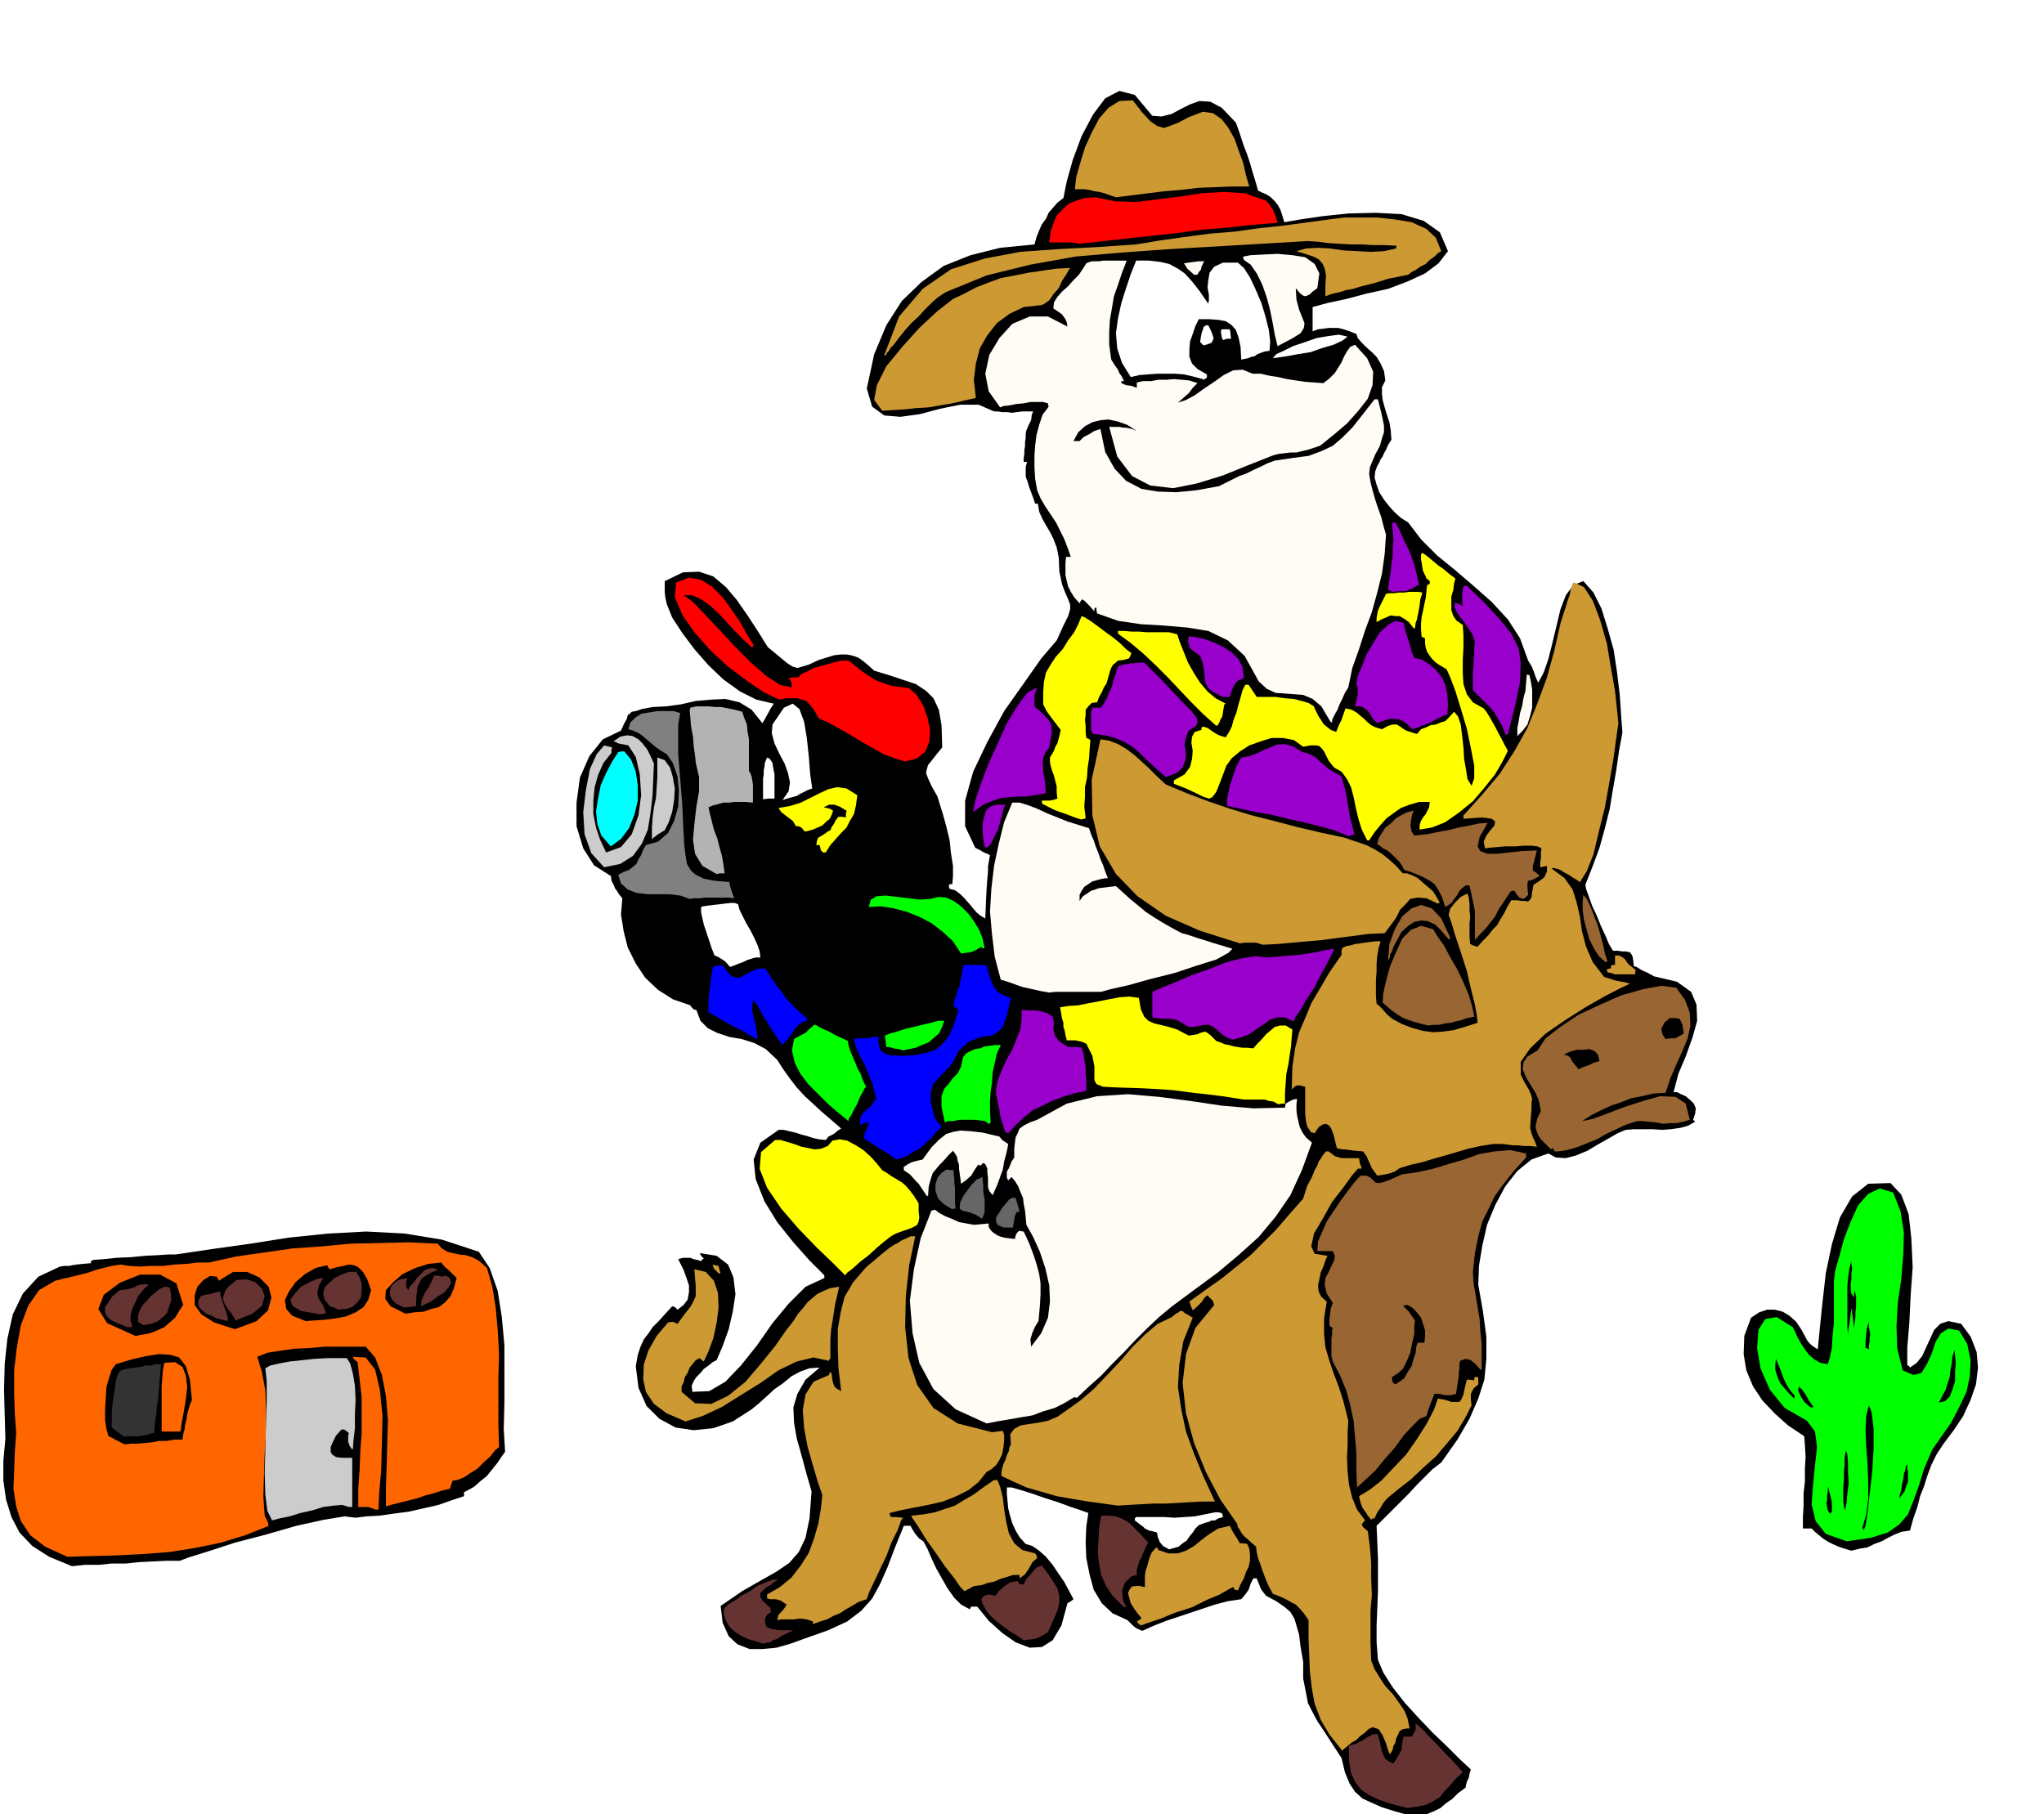
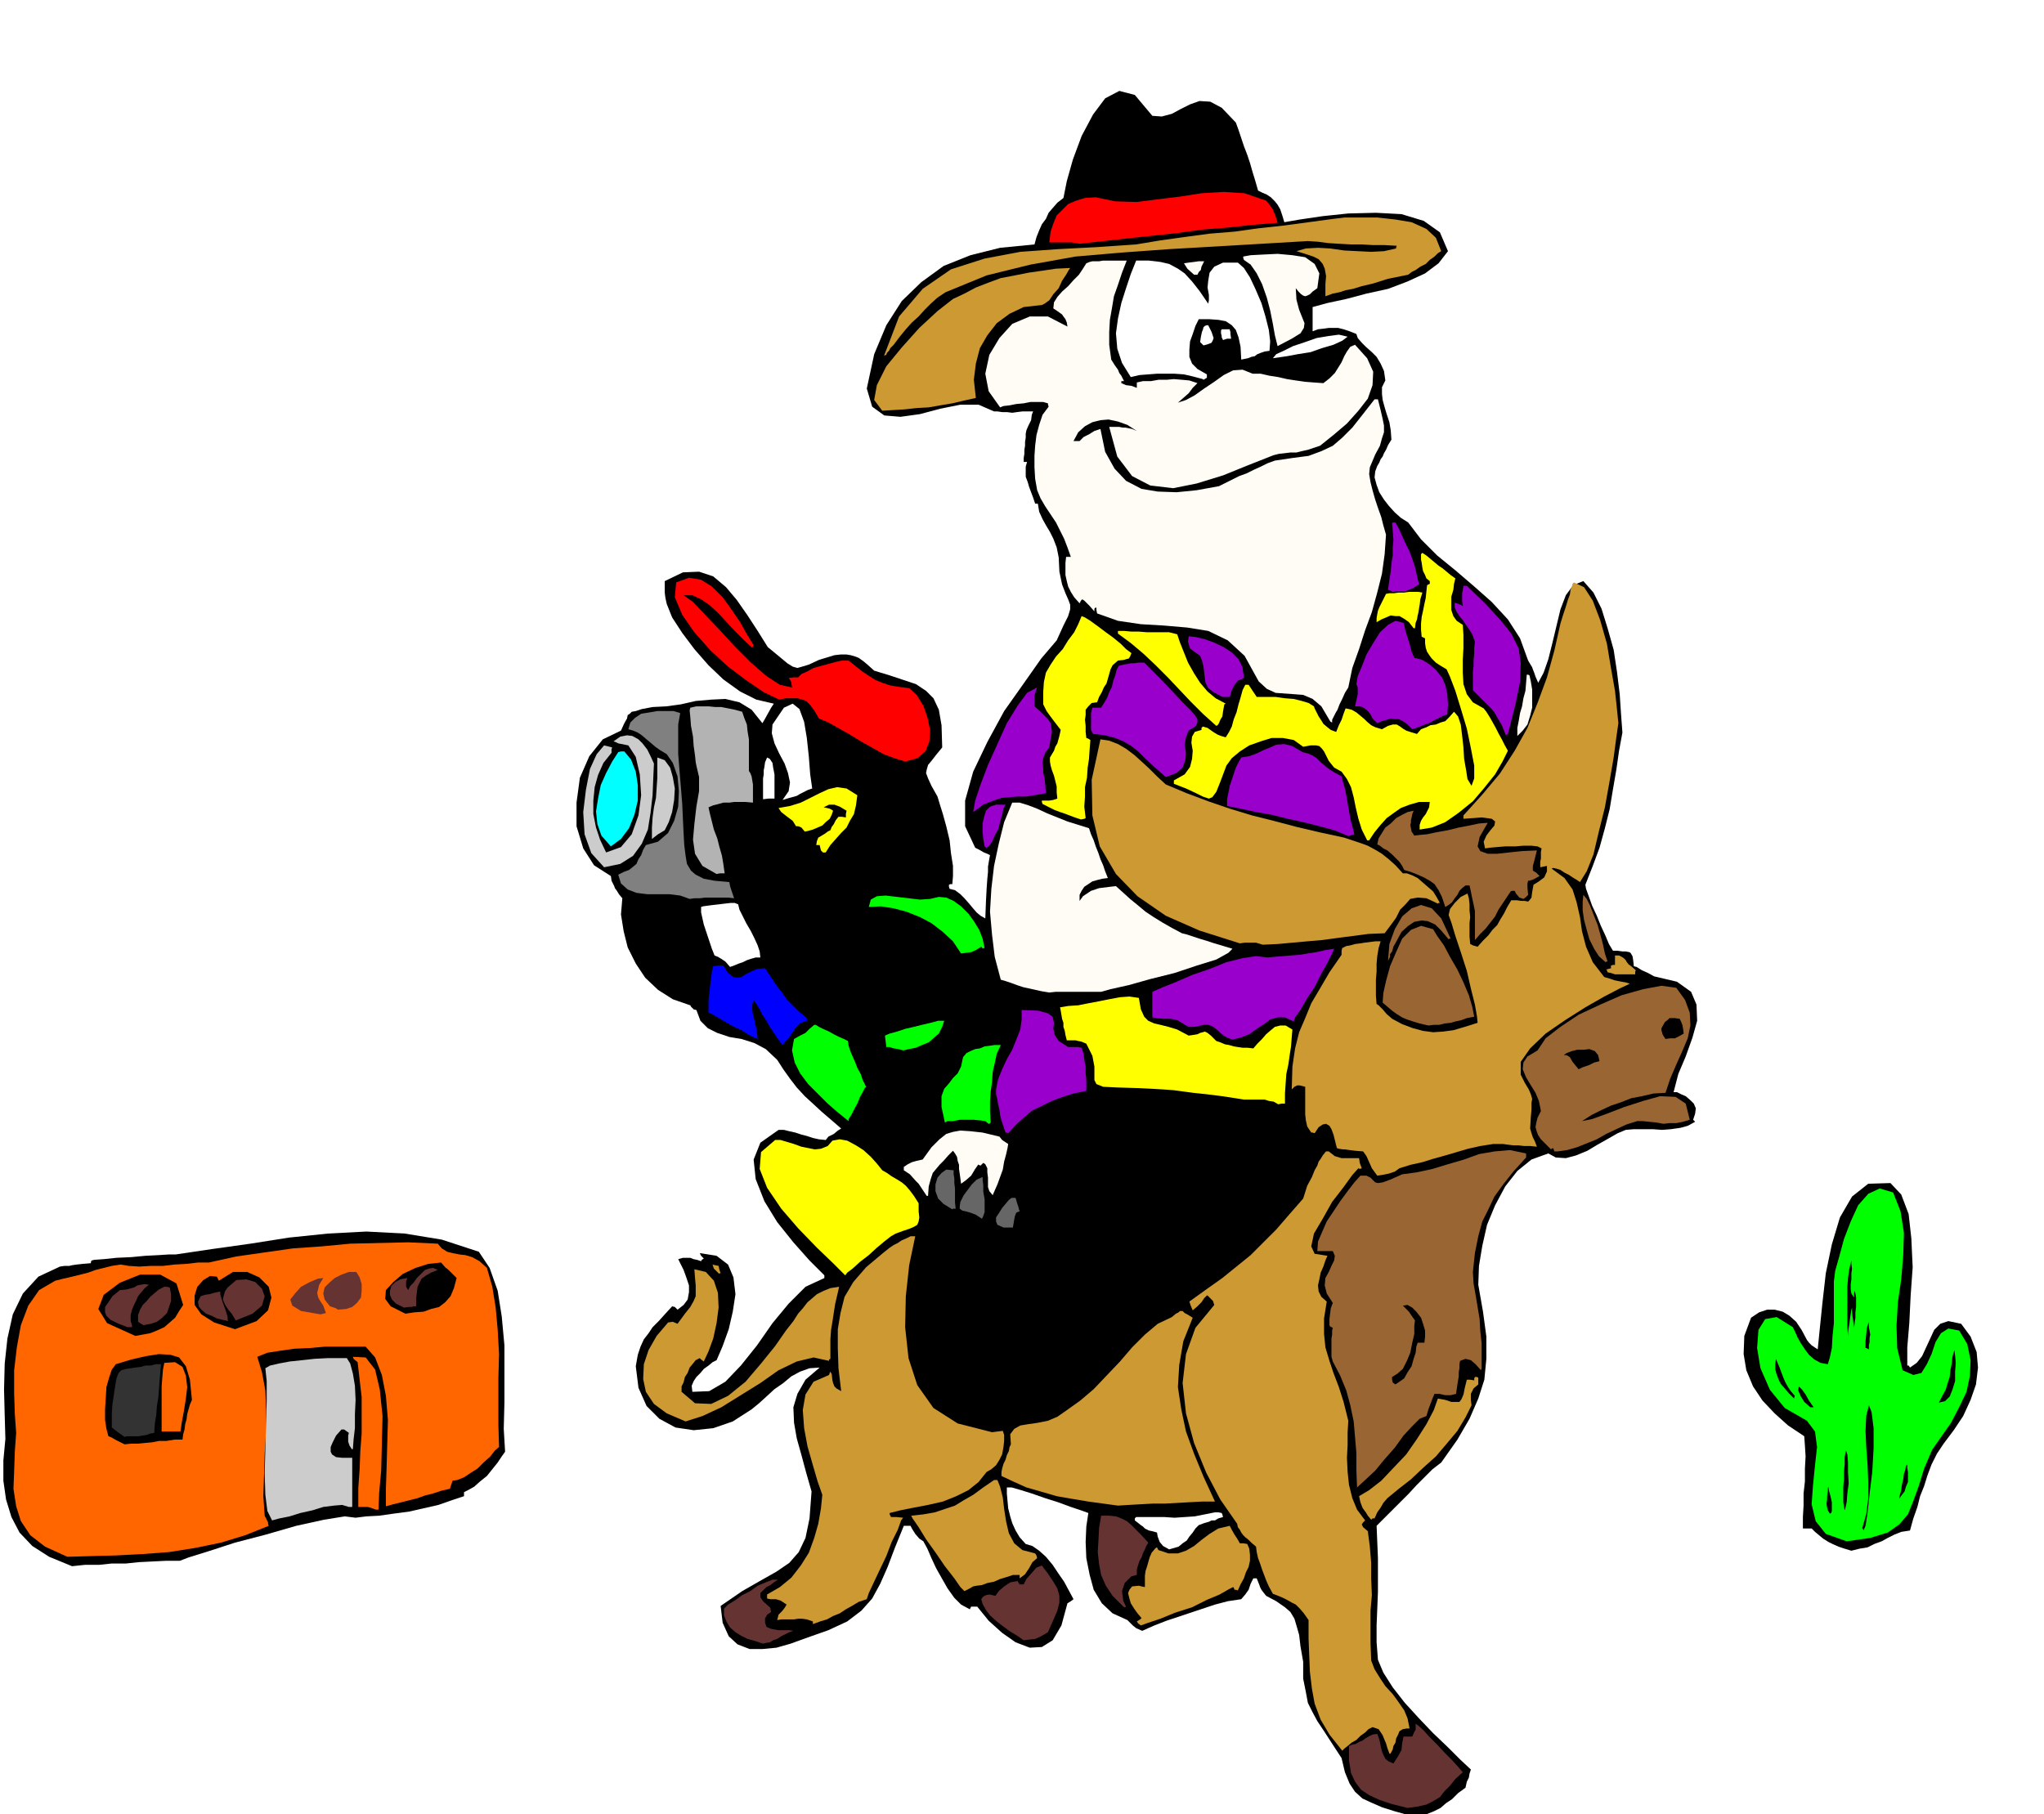
<svg xmlns="http://www.w3.org/2000/svg" width="490.455" height="435.327" fill-rule="evenodd" stroke-linecap="round" preserveAspectRatio="none" viewBox="0 0 3035 2694">
  <style>.brush0{fill:#fff}.brush1{fill:#000}.pen1{stroke:none}.brush2{fill:#633}.brush3{fill:#c93}.brush4{fill:#f60}.brush5{fill:#0f0}.brush6{fill:#ccc}.brush7{fill:#963}.brush9{fill:#fffcf5}.brush10{fill:#ff0}.brush12{fill:#00f}.brush13{fill:#90c}.brush17{fill:red}</style>
  <path d="m2096 2697-25-7-19-6-16-7-13-6-11-10-8-12-7-17-5-21-15-23-11-17-10-15-7-13-7-14-3-16-4-20v-25l-4-23-2-17-4-14-3-10-6-10-8-7-13-9-15-8-4-5-3-4-2-4-1-3-2-5-2-5h-5l-4 8-3 9-5 7-6 7-20 3-19 5-18 6-18 6-18 6-18 6-18 7-18 8-9-4-5-4-5-5-3-3-22-10-16-15-12-20-6-22-5-25-1-24 1-23 3-20-11-4-15-5-19-7-19-6-20-7-16-5-14-4h-7v9l1 11 1 11 3 12 3 10 5 11 6 10 9 10 10 3 10 7 10 9 10 12 8 12 9 13 7 13 7 13-4 3-5 3-9 33-13 22-16 10-18 1-21-8-20-14-20-18-17-21h-9l-1 2-1 2-13-7-10-10-10-14-8-14-9-16-7-15-6-14-6-11-6-4-6-7-5-8-2-4h-10l-13 32-11 29-11 25-12 22-16 18-21 16-28 13-34 12-22 8-21 6-21 2h-19l-18-7-13-12-9-20-3-25 32-22 28-16 23-13 19-13 14-16 10-21 6-29 3-40-8-28-7-26-7-25-4-23-1-23 6-20 12-21 21-18-15 1-14 5-13 7-12 10-13 9-12 11-11 10-11 9-28 18-29 10-29 3-27-4-24-13-19-19-12-27-4-32 3-17 4-12 5-11 7-9 6-9 9-9 9-10 11-12 4 1 4 4 9-7 6-8 2-11v-10l-4-12-4-11-5-10-3-6 7-2h11l5 2 5 1 6 2 1-2 3-2-4-4-2-4 25 4 17 13 8 19 3 25-4 26-6 26-9 25-9 21-6 3-6 5-7 5-5 6-6 6-4 6-3 7 1 9 25-1 24-14 23-24 24-30 23-33 24-29 25-25 28-13v-4l-22-22-24-27-24-30-19-31-13-33-3-29 10-25 27-19h8l8 2 9 2 9 3 8 2 9 3 9 2 10 1 4-5 8-4 6-5 5-3-15-13-14-12-13-12-12-11-12-13-10-13-10-14-9-14-17-16-17-9-19-6-18-3-18-6-14-7-11-11-6-16-4-1-2-2-2-2-1-2-26-9-22-14-19-18-14-21-12-24-6-24-4-25 2-24-5-6-3-5-3-4-1-3-4-8-1-7-25-16-16-25-10-33v-35l5-37 14-32 20-25 27-13 5-11 4-7 1-5 3-2 3-3 6-1 9-3 16-3 20-1 22-3 22-5 23-2 21-1 21 5 18 11 16 20 3-5 5-9 5-9 4-6-26-6-24-12-25-18-22-21-21-24-18-24-15-23-8-20-2-9-1-8v-17l27-13 24-1 21 7 19 16 16 19 16 23 15 23 15 24 17 14 12 10 8 5 7 2 7-2 10-3 15-7 23-7 9-1h9l6 1 7 2 5 2 7 5 6 5 10 9 23 7 21 7 18 6 15 10 11 11 8 17 4 23 1 33-9 11-7 9-5 6-2 7-1 5 3 8 5 11 9 16 3 10 5 16 5 18 5 21 2 19 3 19v15l-1 12h-3l-2 1v3l1 3 8 2 8 6 6 6 7 8 5 6 6 7 6 5 7 4 1-26 1-19 1-14 1-10v-8l1-6 1-6 1-5-4-2-5-2-7-4-6-3-15-32v-38l12-43 21-44 25-46 29-41 26-37 23-27 10-22 7-14 3-10v-7l-3-8-4-9-5-13-4-19-1-21-3-15-5-13-5-10-6-10-5-9-5-11-2-12h-4l-3-9-3-8-3-8-2-7-3-8v-15l2-7h-5v-6l1-6v-6l1-6v-6l1-6v-6l1-5 3-7 4-8 1-8 2-5h-16l-8 1-7 1-8-1h-7l-7-1h-5l-23-10h-27l-30 6-30 8-29 4-24-2-18-13-8-27 11-51 18-43 23-36 29-28 33-24 40-16 44-11 51-5 3-11 4-10 4-9 6-8 4-9 6-7 7-8 9-7 5-25 9-32 13-35 17-32 18-24 21-11 23 6 26 31 14 1 15-4 13-7 14-7 14-5 16 1 17 9 21 22 4 11 4 12 4 12 5 13 4 12 4 14 4 13 4 14 6 3 7 3 6 4 6 6 4 5 4 7 3 9 3 10 23-4 34-5 38-4 41-1 38 2 33 10 24 17 12 28-14 18-20 15-26 12-29 11-32 7-30 8-28 6-22 6v36l8-3 9-1 7-1h14l8 2 9 3 10 4 2 6 6 7 6 6 9 8 7 7 6 10 5 11 2 14-5 10v10l1 9 3 11 3 10 4 12 2 12 1 14-5 8-3 7-3 5-2 5-3 4-2 5-3 5-3 8-1 9 3 11 4 11 7 11 7 9 9 10 9 8 11 7 19 25 24 24 27 22 28 24 26 23 24 26 18 28 12 33 3 5 3 5 1 3 2 5 2 6 4 9 8-15 7-20 6-24 6-25 6-25 8-21 11-15 15-6 15 17 12 24 9 29 9 32 5 33 4 33 2 30 2 27-5 27-4 28-5 29-5 30-7 28-8 29-10 27-11 28 1 6 4 11 5 14 7 15 6 15 7 15 5 12 6 10h7l7 1h5l5 1 2 1 3 5 1 6 1 9 4 1 8 5 9 4 9 5 34 8 21 15 8 19 1 24-7 25-10 28-11 26-7 27h5l6 3 7 3 7 6 5 5 3 7-1 8-3 9 1 1 2 2-11 6-11 3-14 2-13 1-14-1h-28l-12 1-12 5-14 8-16 9-15 9-17 7-15 4-15-1-11-6-25 9-21 17-18 23-15 28-12 29-7 31-5 30-1 28 7 40 5 37v33l-3 31-9 28-13 30-18 31-24 34-13 10-12 12-12 12-11 12-12 12-12 12-12 12-12 12 1 24 1 24v50l-1 25-1 25v25l2 26 8 19 14 22 18 23 21 23 21 22 22 21 18 18 16 15-2 6-1 6-3 6-2 9-11 8-9 9-9 6-8 7-10 5-10 4-11 2-12 1zm-360-396 7-2 7-2 6-5 6-4 4-6 5-6 4-6 5-5 8-3 7-2 4-2h5l5-3 7-2-1-4-1-2-5-1h-5l-15 3-15 3-15 1-15 1-15-1h-42l-2 2v3l4 3 5 4 3 2 3 3 2 1 4 2 5 1 7 2 1 6 3 8 5 6 9 5zm-652-865 3-1 5-2 5-2 6-2 6-3 6-2 7-2h7l-1-9-3-9-5-11-5-10-7-12-5-10-5-10-2-8-5-2h-6l-9 1-8 1-9 1-8 1-7 1-3 1v8l2 9 2 9 3 9 3 9 3 9 3 9 4 10 5 2 5 3 6 4 7 8zm49-249 8-1h9v-36l-2-10-1-7-4-6-4-2-3 7-1 7-1 5v6l-1 6v31z" class="pen1 brush1" />
  <path d="m2090 2685-24-6-18-6-15-7-12-8-9-12-6-13-3-19v-21l5-2 5-1 5-3 5-2 4-3 5-3 6-3 7-1 2 5 2 7 1 6 2 8 2 5 3 6 5 4 7 3 7-11 5-9 1-10 2-10h13l3-7 2-3v-9l3 2 8 7 9 10 12 12 11 12 12 12 9 10 6 7-11 10-8 10-8 8-7 9-10 6-10 5-13 3-15 2z" class="pen1 brush2" />
  <path d="m2063 2604-3-8-2-7-3-7-2-5-6-9-9-3-6 3-5 5-7 5-6 6-7 4-6 5-5 4-3 3-19-24-13-22-9-24-4-22-3-25-1-24-1-26v-27l-7-10-6-7-6-6-6-3-7-4-6-3-7-3-8-3-6-11-4-9-3-8-3-8-3-9-3-8-2-9-1-8-7-6-4-4-5-4-3-3-3-4-2-4-3-4-1-5-25-36-21-40-18-44-12-44-5-45 5-43 14-39 28-34-2-6-4-4-4-4h-1l-4 4-4 6-6 6-7 6-3-7-2-6 25-18 24-17 21-17 21-17 19-19 19-19 19-22 21-24 6-19 7-13 4-10 4-7 2-6 3-4 3-5 4-5 1-1h4l9 7 10 3h26l1 7 3 8-3 1-2-1-9 10-13 18-17 22-14 25-13 22-4 19 5 11 19 3-3 7-3 9-4 9-2 10-2 9 1 9 4 8 8 7-4 25v23l2 20 6 20 6 18 8 21 7 22 7 28-1 17v19l-1 19 1 21 2 19 5 20 7 17 12 16-3 3-2 3 2 4 7 6 3 23 2 24v24l1 24-2 23v48l1 26 5 13 8 13 8 12 11 12 8 11 9 13 5 12 3 15h-4l-6 1-5 3-2 5-3 6-1 6-3 5-1 5-2 4-2 3-1-1z" class="pen1 brush3" />
  <path d="m1133 2441-12-4-11-3-10-5-8-5-8-7-5-8-4-10v-10l6-6 10-6 11-8 12-6 11-8 12-5 10-4h8l-6 4-5 4-6 3-5 5-4 4v6l4 6 11 10v2l1 4-6 4-2 4-1 1v7l2 6 2 1 5 2 5 1 6 1h16l6 1-6 2-6 3-6 3-6 4-6 2-5 3-6 1-4 1zm387-5-10-7-10-6-11-8-9-7-10-9-6-8-5-9-2-7 3-4 4-2 5-1 9 2 5-7 8-7 9-6 11-2 1 2 2 3h6l4-8 8-9 7-8 8-3 9 12 8 12 6 10 3 11v10l-3 12-6 14-8 18-10 6-9 4-9 1-8 1z" class="pen1 brush2" />
  <path d="m1694 2414-4-3-2-3 5-3 2-2-6-7-5-7-5-8-2-7-2-8 2-5 4-5 10-1 4 1 5 1v-17l1-7 2-6 2-7 2-7 3-7 5-6 1-1 2-1 1 2 1 2 15 5h14l12-4 12-7 11-9 12-9 13-8 17-4 3 6 4 7 4 6 4 7h5l6 1 3 7 1 9v9l-2 9-4 8-3 9-5 9-4 9-3-1h-2l-1-3-1-1-6 3-14 8-19 8-22 11-25 8-22 9-18 6-11 4zm-487-2v-4l-9-3-7-1h-6l-6 1h-19l-6 1 2-8 5-5 4-5 3-5-9-6-7-2h-8l-5-1v-6l19-11 17-14 14-18 12-19 8-22 6-21 4-23 2-20-7-20-7-24-8-28-5-27-2-27 4-23 12-19 23-10 1-3 1-2 2 4 1 9 1 4 2 5 3 3 7 4-4-34-1-30v-28l4-24 6-24 13-22 19-22 25-21 5-4 5-4 6-4 6-3 6-4 7-3 6-3h7l-9 43-5 46-1 46 5 46 13 40 24 34 36 23 51 13 8-1 8-1 2 6v9l-1 9-2 11-4 8-5 8-7 6-7 4-12 15-15 12-18 9-20 8-22 5-21 4-20 4-16 4v2l2 4h8l10 1-3 4-5 14-9 18-8 21-10 21-9 19-7 15-3 9-12 4-10 6-9 5-9 6-10 4-9 5-10 3-11 4z" class="pen1 brush3" />
  <path d="m1668 2386-16-16-10-15-7-16-3-16-2-18 1-17 1-19 3-18h12l10 1 8 3 8 4 6 5 7 7 8 8 11 12-3 5-2 5-3 6-2 6-3 5-2 6-2 7v8l-8 2-5 5-5 5-2 6-2 6 1 8 1 7 4 8-2 1-2-1z" class="pen1 brush2" />
  <path d="m1432 2363-6-6-9-13-14-18-13-19-15-21-11-18-9-13-2-4 18-2 17-3 15-5 15-5 13-8 14-8 15-11 16-11h5l4 10 4 16 2 17 3 19 4 17 8 15 12 10 19 5 2 3 1 4-7 6-5 9-6 9-8 6v-5h-10l-9 3-10 3-9 4-10 2-8 3-8 1-5 1-7 4-6 3z" class="pen1 brush3" />
  <path d="m107 2326-34-14-25-16-19-20-12-23-8-26-4-28v-30l3-32-1-35-1-38 1-39 4-37 8-36 15-31 23-25 32-15 7-1h7l4-1 7-1 9-1 12-1v-2l1-2 4-1 14-1 19-2 22-1 21-2 20-1 15-1h10l54-8 57-8 57-9 58-6 57-3 57 3 55 9 55 18 16 24 12 34 6 38 4 43v85l-1 39 2 34-5 7-6 9-8 10-8 10-10 8-9 8-9 5-6 3v6l-18 6-20 7-22 5-22 5-23 3-21 3-19 1-16 2-16-2-31 5-41 9-45 13-46 12-40 13-29 9-13 5h-21l-20 1-20 1-19 2h-21l-19 2h-21l-19 2z" class="pen1 brush1" />
  <path d="m100 2312-33-15-22-17-14-21-7-22-4-26 1-26 1-29 2-28-2-28-1-31v-34l4-34 6-33 11-29 16-23 24-14 12-3 13-3 12-3 12-3 11-4 12-3 12-3 13-2 12 2 16 1 17-1h18l17-2 18-1 17-2h16l41-9 42-6 42-6 43-3 42-4 43-1 43-1 44 2 6 7 8 5 8 2 10 2 9 1 10 3 11 6 11 10 8 28 5 31 3 33 2 36-1 35v70l1 33-6 5-7 9-10 9-9 9-11 7-9 6-10 4-7 1-2 6-2 6-13 3-12 4-12 3-11 4-12 3-12 3-12 3-11 3v-26l1-31 1-36 1-35-3-36-6-31-10-26-14-16h-61l-22 2-23 1-21 3-19 3-15 6 7 23 5 27 1 29v33l-2 32-1 32-1 31 2 29 3 6 2 4v2l1 3-35 14-36 11-39 8-38 6-40 3-39 2-38 1-34 1z" class="pen1 brush4" />
  <path d="m2749 2303-10-3-9-3-9-4-6-3-8-5-6-5-6-5-5-5h-13v-17l1-17v-18l2-18v-19l1-18-1-16-1-14-24-16-20-18-18-19-14-21-10-24-4-24 1-27 10-27 12-8 12-4h11l12 3 10 6 10 9 8 12 8 15 3 4 4 4 3 2 6 4 3-30 4-39 5-44 9-43 12-40 18-31 24-19 33-1 16 17 11 29 4 36 2 43-3 42-2 41-3 36v27h2l2 3 10-7 8-10 6-13 6-13 6-13 9-9 12-4 19 4 14 19 9 23 2 23-3 25-8 23-11 24-14 21-15 20-10 15-8 16-6 16-5 16-6 15-4 16-6 17-5 18-13 2-10 4-10 5-9 5-11 4-10 5-12 2-12 3z" class="pen1 brush1" />
  <path d="m2742 2289-31-11-15-19-6-25 2-28 3-30 3-27-3-23-12-16-33-19-22-27-14-32-5-30 2-27 10-16 17-3 24 15 3 6 4 9 5 9 6 9 6 8 8 7 9 5 11 2 3-10 3-14 1-18 2-19v-62l2-16 6-21 7-26 10-26 11-24 15-17 17-8 20 6 11 28 5 32-1 33-3 36-5 34-2 35 1 33 8 33 16 7 12-3 8-13 7-15 6-18 8-13 11-7 16 3 12 20 5 24-1 23-5 24-11 23-12 23-14 20-14 20-12 28-8 26-8 22-8 20-13 15-17 12-26 8-35 5z" class="pen1 brush5" />
  <path d="m2767 2273-1-3h-1l6-21 3-23v-26l-1-25-2-27-1-23 1-22 4-16 4 10 3 24v30l-2 35-4 33-3 28-3 19-3 7z" class="pen1 brush1" />
  <path d="m404 2258-7-14-3-24-1-32 1-36 1-38 1-34v-29l-2-19 7-4 13-3 16-3 19-2 18-2 19-1h29l5 8 4 15 3 18 1 21-1 21v21l-2 17-1 14h-1v1l-4-6-1-3-1-3v-9l1-4-7-5h-4l-8 9-5 10-3 7v7l2 4 6 4 9 1h15v73h-5l-10-3-12 1-16 2-16 5-18 4-16 5-15 3-11 3z" class="pen1 brush6" />
  <path d="m2036 2257-5-6-3-5-3-4-2-3-3-8-2-9 15-9 18-14 18-19 19-20 16-23 14-22 11-21 6-17 11 2 9 3h12l3-4 3-7 2-10 3-12h5l6 1v-3l1-2h3l2 1v10l-7 6-3 6-1 2v9l1 8-9 18-12 20-15 18-17 20-19 17-18 17-18 14-17 14-6 7-4 7-5 7-4 9h-3l-2 2z" class="pen1 brush3" />
  <path d="m2717 2248-3-5-1-4-1-6 1-6v-6l1-6v-5l1-2v2l1 5 2 7 2 9v13l-1 3-2 1zm22-5-2-12v-23l1-11v-12l1-10v-11l2-10 2 6 1 12v14l1 17-2 15-1 13-2 9-1 3z" class="pen1 brush1" />
  <path d="m558 2242-8-3-4-1h-14v-28l2-28 1-27 2-26v-54l-3-26-3-26-6-5-1-3 19 1 14 18 7 30 4 39-1 41-1 40-3 33-1 25h-4z" class="pen1 brush4" />
  <path d="m1660 2236-22-3-22-3-24-4-23-4-24-7-21-6-20-9-17-8v-6l1-5 2-7 3-6 2-7 3-6 1-6 2-4-1-15 6-8 9-5 12-2 14-2 15-3 14-6 13-9 21-15 20-17 19-20 20-21 18-21 19-19 19-16 21-10 6-5 4-2 2-2h4l3 3 4 2 8 5-14 35-6 35-2 33 5 33 7 33 12 33 14 34 17 37h-19l-19 1-18 1-18 1h-18l-18 1-18 1-16 1z" class="pen1 brush3" />
  <path d="m2820 2226 1-6 2-7 1-8 2-8 1-8 2-6 1-6 2-2v5l1 6v15l-3 7-2 7-4 5-4 6z" class="pen1 brush1" />
  <path d="m2015 2209-1-26v-25l-2-24-2-23-5-24-6-22-9-22-11-21-2-7v-27l1-6v-6l1-4-4-2-1-2v-9l1-8 1-8 3-8-9-14-3-12 1-11 5-9 4-9 4-8 1-7-3-7h-23l1-14 6-14 7-16 10-15 10-15 11-15 10-13 9-10h9l6 3 3 3 4 4 4 1 7-1 11-4 18-8 22-3 23-5 23-7 24-7 22-8 23-4 23-2 24 5v6l-19 21-15 19-13 18-9 19-9 18-6 22-5 25-3 28 1 17 3 17 3 18 3 18 1 18 2 18v38l-1 1v1l-8-9-7-6-8-2-8 3-1 5v6l-1 6v6l-1 6-1 6-1 7-1 7-8 2h-8l-9-2h-7l-3 7-3 8-3 8-3 10-10 4-11 11-13 14-13 18-15 17-14 17-15 14-12 11z" class="pen1 brush7" />
  <path d="m185 2145-8-4-6-3-5-3-5-2-3-11-2-13v-16l1-16 1-17 4-14 4-12 6-8 23-7 22-5 19-3 17 1 13 4 10 13 6 20 3 30-3 7-2 7-2 7-1 8-2 7-1 8-2 7-1 8h-12l-12 2h-11l-10 2-11 1-10 1h-10l-10 1z" class="pen1 brush1" />
  <path d="m185 2134-10-7-9-7v-21l1-14 2-13 2-14 2-11 3-8 4-4 7-2 7-1 7-1 8-1 7-2h8l7-2h8l-1 12-1 12-1 13-1 13-2 12-1 13-2 13-1 14-6 1-5 2-6 1-6 1h-18l-3 1z" class="pen1" style="fill:#333" />
  <path d="M240 2126v-67l1-13 1-12 2-10 16-1 11 7 5 13 2 17-2 17-3 19-3 16-2 14h-28z" class="pen1 brush4" />
-   <path d="m1465 2114-46-21-33-30-21-39-10-44-4-48 6-47 10-46 16-41 3-1h3l5 4 9 5 10 4 11 5 11 2 11 2 11-1 11-1v5l3 5 3 3 6 4 4 2 7 2 7 1 9 1 1-5 2-4 3-3 7 1 8 17 6 16 5 15 4 15 2 14v16l-1 18-2 22-5 8-4 9-3 10 1 11 15-20 10-23 3-24-1-24-6-26-8-24-10-22-10-18-1-11-1-10-2-10-1-9-4-9-3-8-5-8-5-6-2 2-3 3-2-4v-9l3-5 4-10 4-6v-13l1-9 1-8 3-6 3-7 7-5 8-4 11-4 44-24 45-11 46-3 46 4 46 6 47 7 47 4 47-1 1-6 5-3 6-3 6-1-1 8v9l1 8 2 9 2 8 4 8 5 7 9 8-15 41-17 37-22 32-25 30-30 27-31 26-34 25-35 26-18 15-18 17-17 17-17 18-17 17-17 18-18 16-18 17-3-1h-1l-15 9-14 7-17 5-16 6-18 3-17 3-18 3-15 3z" class="pen1 brush9" />
  <path d="m1018 2111-28-12-19-14-12-18-4-19 1-22 7-21 12-21 17-20 7-1 7 3 11-15 8-10 5-9 3-7v-16l-1-11-1-13 17 4 12 13 6 18 1 22-3 23-5 23-7 19-7 15-4-3-2-2-6 3-4 5-5 6-3 8-4 6-2 8-3 6v8l20 17 24 1 25-12 26-21 23-27 21-26 16-23 11-14 7-11 7-8 7-9 7-6 7-6 10-5 10-4 13-2-3 13-3 13-2 13-2 13-2 12-1 14v29l-2 1v2l-23-5-25 6-27 13-27 19-29 18-29 18-28 13-25 8z" class="pen1 brush3" />
  <path d="m2688 2090-9-8-5-8-4-9 1-6 5 5 5 7 5 9 7 10h-5zm191-7 5-10 5-9 3-10 3-9 1-10 2-10 1-10 3-10 1 8 1 11-1 13v14l-4 13-4 10-7 7-9 2zm-215-6-8-8-6-7-6-7-3-6-3-8-2-7v-8l1-8 2 5 3 7 3 8 3 8 3 7 4 7 4 6 6 7-1 3v1zm-592-21-3-2-1-1-1-4v-4l8-5 8-7 6-12 5-12 3-15 3-13v-12l1-8-5-7-4-6-5-5-4-4 7-1 7 4 6 6 7 9 3 9 3 10v9l-1 9h-10l-2 6-1 9-3 9-3 11-6 9-5 9-7 5-6 4zm698-54v-10l1-10 1-10 3-9v8l2 11-1 5v6l-1 5v6l-4-2h-1zm-2569-18-42-19-13-21 8-21 24-18 30-12h30l24 13 10 32-6 9-6 10-8 7-8 7-11 5-10 4-11 2-11 2zm2543 1-1-15v-59l1-13 2-14 3-12v5l1 7-1 7v9l-1 7v8l1 6 4 6v-6l1-4 1 4 1 6v14l-1 8v8l-1 7-1 8-1-8-1-7-1-8v-7l-1 3-1 6-1 7-1 8-1 6-1 7v6zm-2395-11-31-10-19-12-10-14v-14l4-13 9-10 10-6 10 1 1 2 2 4 21-13h21l18 8 14 14 4 16-5 19-17 16-32 12z" class="pen1 brush1" />
  <path d="m189 1971-15-6-10-5-6-6-2-5v-8l5-7 6-9 11-9 10-1 11-3 5-3 5-1 6-1 6 1-6 5-5 6-5 6-3 7-3 6-3 7-2 8v9l2 6v3h-7zm24-3-5-3-3-2v-10l3-8 4-7 6-6 5-6 7-6 6-5 8-4h3l5 1 2 10v10l-3 9-3 9-7 7-8 6-9 3-11 2zm126-6-9-2-8-2-8-4-8-3-7-6-4-5-1-7 4-8 6-2 7-1 7-2 9-2v4l2 7 2 6 3 8 2 6 2 7v4l1 2z" class="pen1 brush2" />
-   <path d="m454 1962-20-8-9-10-2-13 6-13 10-14 14-12 16-9 17-4 1 3 3 3 10-3 10-2 8-2 8 1 6 3 7 7 6 10 6 17-4 14-7 11-12 8-14 6-16 3-16 2-15 1-13 1z" class="pen1 brush1" />
  <path d="m350 1961-6-10-5-6-4-6-2-4-2-5 1-5 2-7 4-6 13-11 15-1 13 4 10 10 4 11-4 14-14 12-25 10zm126-9-29-5-13-8-3-9 7-9 9-10 13-7 12-5 8-1-6 10-2 8-1 4 1 5 1 3 3 5 4 6 4 11-4 1-4 1z" class="pen1 brush2" />
  <path d="m602 1951-22-11-8-11 1-13 11-12 14-12 19-9 19-6 19-2 6 7 5 4 4 4 8 8-4 15-5 12-8 9-9 7-12 3-11 4-14 1-13 2z" class="pen1 brush1" />
  <path d="m502 1945-2-1-1-1-3-1-6-2-8-10-2-9 2-9 7-7 8-7 10-5 11-4h11l5 8 3 10v10l-1 10-6 8-7 6-9 3-12 1zm98-3-12-6-6-6-3-7v-6l2-7 6-6 7-4 11-2-2 5v8l3 5 3-6 5-5 5-7 6-6 6-6 6-2 6-1 7 3-10 4-7 4-7 5-3 6-3 6-1 8-1 9v12h-4l-2 1h-5l-7 1z" class="pen1 brush2" />
-   <path d="m625 1940 1-9 3-7 3-6 4-5 5-10 4-9 7 1 6 1 2-1 1-1 7 4 2 7-4 7-7 8-10 6-9 7-9 4-6 3z" class="pen1 brush2" />
  <path d="m1255 1894-18-18-24-23-28-29-25-29-21-31-11-28 2-25 21-18h8l10 3 10 3 11 4 10 2 10 2 9-1 10-4 7-8 11-2 11 2 13 7 11 7 11 10 9 10 8 10 7 4 7 5 7 4 8 5 6 5 6 7 6 8 7 11v12l1 9-1 6-2 5-5 3-7 3-9 3-11 4-7 4-9 7-12 10-12 11-13 10-11 10-8 6-3 4z" class="pen1 brush10" />
  <path d="m1068 1892-8-8-2-6 4 1 5 1 1 5 2 6h-2v1z" class="pen1 brush3" />
  <path d="m1490 1823-9-4-2-5v-6l4-6 5-8 5-6 5-6 4-3h6l2 7 2 6 1 4 1 3-3 1-2 1-2 5-1 5-1 6-1 6h-14zm-32-13-9-6-8-3-7-2-5-1-4-3v-3l1-7 5-10 6-8 6-8 7-7 9-4v4l1 8v10l2 11v19l-2 6-2 4zm-44-14-13-8-8-8-4-11v-10l3-10 6-7 7-5 11 1v6l1 6v7l1 8v21l1 9h-4l-1 1z" class="pen1" style="fill:#666" />
  <path d="m1376 1776-4-6-4-6-4-6-4-4-9-10-9-6v-5l6-4 6-3 7-2 9-2 13-18 12-12 10-8 10-3 11-2 15 1 18 2 25 6 4 5 9 6-1 6-2 9-3 11-2 12-4 11-4 11-4 9-3 7-5-6-2-6v-14l-1-8v-6l-3-6-3-2-2 2-2 2-3-1v-1l-5 7-6 10-8 7-7 5-1-8-1-7-1-7v-6l-2-6-1-6-3-5-3-4-7 7-7 8-6 6-5 6-5 6-3 9-3 11-1 14h-2z" class="pen1 brush9" />
  <path d="m1490 1769 1-7 1-7h8l-4 7-6 7z" class="pen1 brush1" />
  <path d="m2045 1746-8-11-4-9-4-9-5-7-12-1-8-1-7-1h-3l-6-1-3-1-3-12-2-8-3-8-3-5-5-3-5 1-6 4-6 9-3-1h-2l-6-9-2-9-1-9v-41l-8-2h-4l-4 2-4 4 1-34 4-27 6-24 9-21 9-22 13-22 14-24 18-26v-6l1-4 6-3 6-1 7-2 8-1 6-1 8-1 8-1h8l-3 10-2 12-1 11v12l-1 12v24l1 12 3 2 6 6 6 7 8 7 15 8 16 6 15 4 15 2 15-1 15-2 17-5 19-6-1-10-3-17-6-24-6-26-9-28-8-24-6-20-4-11 2-9 7-9 9-9 10-5 2 7 1 9v9l1 10-1 9v20l1 11 4 2 7 2 8-9 8-8 6-8 7-7 5-9 5-8 5-10 6-10h8l7 1h5l5 1 2-2 3-4 1-8 2-11 8-5 8-6 4-9v-8l-5 1-5 1v-8l1-5v-10l1-5-6-3-9-1h-12l-12 1h-15l-12 1-11 1-7 1-2-10 4-9 6-8 6-7 1-6-5-4-15-2-27 2v-5l28-31 26-31 22-34 19-34 15-37 14-38 11-40 9-40 4-13 4-12 3-10 3-8 1-7 2-5 1-4 2-2 15 7 13 20 11 29 10 35 6 36 6 34 3 28 2 20-3 21-4 30-6 35-7 39-9 36-8 34-10 25-10 16-6-4-5-3-6-4-6-3-6-4-6-2-5-1-2 1 19 14 12 17 6 19 5 22 3 21 6 23 10 23 17 22 7 2 9 3 5 1 5 1 6 1 6 2-15 7-23 12-28 16-30 19-29 20-23 22-14 20v19l6 12 6 10 3 7 2 7-1 6v10l-1 11-1 17 2 7 2 6 3 6 3 8-10-1h-9l-8-1h-8l-8-1-7-1h-15l-19 3-18 4-17 5-17 5-18 5-16 5-18 4-16 5-7 5-9 3-10 2-7 1z" class="pen1 brush3" />
-   <path d="m1330 1722-6-5-6-4-6-4-6-3-6-4-6-4-6-4-5-3 1-9 3-5 2-6 1-5-3 1-2 1-4 1-4 2v-9l2-5 3-5 4-3 4-4 4-3 3-5 4-5-3-12-3-12-5-11-4-11-6-12-5-10-5-11-2-10 5-1h13l3-1h5l4-1h7l-1 7 2 8v3l3 3 4 3 6 3 20 1 19-1 16-3 15-5 12-10 9-12 7-17 6-20-4-4-3-1 1-9 3-8 2-8 3-6 1-8 2-7 1-8 2-8h25l9 1 2 8 3 9 2 6 3 7 3 5 5 5 7 4 11 4-6 26-6 17-8 8-8 5-11 1-11 3-14 6-14 13-6 13-7 10-8 8-8 9-8 8-4 12v15l5 22 4 7 4 4 1 2 2 3-7 6-7 9-9 8-8 8-10 5-9 6-9 4-9 2z" class="pen1 brush12" />
  <path d="M2313 1710h-5l-1-3-1-2-2 1-1 1-9-9-6-6-4-6-2-5-2-7 1-6 2-8 5-10-3-15-5-12-8-13-6-10-5-12 1-10 6-9 15-9 12-18 22-17 27-18 32-15 32-14 32-9 27-5 22 3 13 18 7 19 1 19-4 19-8 19-9 20-9 21-7 21-18 1-17 4-16 3-15 6-15 5-15 7-14 7-14 9 15-3 22-8 26-10 28-9 25-7 23 1 15 10 6 24-10 3-10 2h-10l-9 1-11-2-10-1-10-1h-8l-16 5-15 7-15 7-14 8-15 6-15 6-14 4-14 2z" class="pen1 brush7" />
  <path d="m1493 1682-3-9-3-9-2-8-1-8-2-8-1-7-2-8v-7l3-15 6-15 7-15 8-14 6-15 6-15 2-15v-14l25 1 14 4 7 5 2 9-1 8 2 10 6 9 14 9h15l5 1 1 3 2 6 1 9 2 10v10l1 10v16l-19 4-16 5-16 6-14 7-15 7-12 10-12 11-12 13-2-1h-2z" class="pen1 brush13" />
  <path d="m1468 1669-5-4-7-1-10-1h-21l-10 2h-8l-4 2-5-23v-16l4-11 7-8 6-8 7-7 5-10 3-14 5-6 6-3 7-3 7-1 7-3 8-1 7-1h9l-6 13-3 14-3 13-1 15-2 14-1 15v15l1 16-2 2h-1zm-208-4-16-13-15-13-15-15-14-14-12-16-8-16-4-18 3-17 9-5 8-4 6-6 7-6h2l5 3 6 3 9 4 7 4 8 4 7 3 6 3 1 7 3 9 3 7 4 9 3 8 5 9 3 9 5 10-2 2-3 6-4 7-4 10-5 9-4 8-4 6v3z" class="pen1 brush5" />
  <path d="m1898 1640-7-4-7-1-6-2h-31l-32-5-24-3-19-2-15-2-15-2-14-1-17-1-20-1-33-1-20-1-10-4-3-6v-20l-3-16-9-18-7-3-5-1-4-1h-13l-2-8-1-6-2-6v-6l-2-6-1-6-1-6-1-5 12-2 15-1 15-3 16-3 15-3 16-3 14-1 14 2 3 17 5 11 6 6 9 4 9 2 12 3 13 4 17 9 7-1 6-1 4-2 4-1 3-1 4 2 5 4 8 8 6 2 7 3 6 1 7 2 6 1 7 1h7l9 1 6-7 7-7 6-7 7-6 6-5 8-2h8l10 6-1 12-1 13-2 13-2 14-3 14-1 14-1 15v15h-5l-5 1z" class="pen1 brush10" />
  <path d="m2344 1588-9-11-4-7-5-3h-4l4-3 8-3 8-2h10l8-1 8 3 5 6 2 9-8 2-8 4-9 3-6 3z" class="pen1 brush1" />
  <path d="m2341 1579-5-6-1-5 7-2h10l8 1-4 5-3 3-6 2-6 2z" class="pen1 brush1" />
  <path d="m1341 1560-7-2-7-1-6-2h-5l-1-9-1-8 7-3 11-3 12-4 13-3 12-3 13-3 11-3h9l-3 9-5 10-7 6-8 7-10 4-9 4-10 2-9 2z" class="pen1 brush5" />
  <path d="m1162 1552-7-9-6-9-6-9-5-9-6-9-4-8-5-8-4-6-2 7v8l1 7 2 7 1 6 2 7 1 7 1 9-5-2-8-4-11-7-13-6-14-8-10-6-9-5-3-1v-19l1-9 1-8 1-9 1-8 1-8 2-8 7-1h8l7 11 8 6 6 1 6-1 6-4 8-4 9-4 12-1 6 9 6 9 6 9 8 10 6 9 9 9 9 9 12 10v4l-9 3-5 5-4 4-3 5-3 4-3 5-5 5-4 5z" class="pen1 brush12" />
  <path d="m1830 1544-8-3-5-3-5-4-3-3-5-4-4-3-6-2h-6l-9 2-6 1h-8l-4-2-3-2-5-3-5-3-5-1-5-1h-11l-10-1-6-1v-38l16-7 20-8 23-10 26-9 25-10 24-6 20-3 17 2 11-1 12-1 12-1 13-1 12-2 13-2 13-3 13-2-3 7-7 14-9 16-10 20-12 18-9 16-8 11-2 6-13-6h-11l-11 3-9 7-11 7-11 8-13 5-12 3z" class="pen1 brush13" />
  <path d="m2473 1543-4-6-1-3-1-4v-3l5-9 5-4 2-2h8l7 1 2 4 2 5 1 5 1 8-7 4-6 3h-7l-7 1z" class="pen1 brush1" />
  <path d="m2475 1538-1-4v-2l5-5 5-4 2-1 2 2 1 3 1 6-9 4-6 1z" class="pen1 brush1" />
  <path d="m2121 1523-13-3-10-3-9-3-7-3-8-5-7-5-7-6-7-6 1-14 4-18 6-22 9-21 9-20 13-13 15-6 18 5 6 10 10 14 9 17 11 19 9 19 8 19 5 17 3 15-11 2-8 3-9 2-7 2-9 1-8 2h-8l-8 1z" class="pen1 brush7" />
  <path d="m1558 1474-12-2-9-2-9-2-9-2-9-3-8-3-9-3-7-2-9-34-4-33-3-34 2-34 4-34 7-33 8-32 12-29h11l13 4 13 5 15 7 15 6 15 6 16 5 16 5 3 9 4 9 3 9 4 10 3 9 4 9 3 9 4 10-8 1-8 2-7 2-6 4-6 4-4 6-3 6v9l5-7 6-4 6-4 6-2 6-2 8-1 8-1 9-1 10 9 11 10 11 9 12 10 12 8 13 8 14 8 15 8 8 2 9 3 9 3 10 3 9 3 10 3 10 3 10 3-6 6-18 10-29 9-33 11-36 9-32 9-27 6-14 4h-68l-9 1z" class="pen1 brush9" />
  <path d="m2398 1447-6-2-5-1-1-3-1-1 3-1 4-1v-4l3-1h3v-14h6l4 2 3 2 3 3 1 2 3 4 4 3 7 6-1 2v4h-30z" class="pen1 brush3" />
  <path d="m2384 1429-10-9-7-11-7-14-4-14-4-15-2-14v-13l1-10 5 6 5 10 5 13 6 15 4 14 4 15 3 14 4 12h-2l-1 1zm-323-2 2-25 8-22 11-19 14-12 14-5 16 5 14 15 14 30h-2l-1 1-11-13-9-9-11-5-9-1-11 2-9 6-10 9-7 13-5 9-2 7-3 4v4l-2 4-1 2z" class="pen1 brush7" />
  <path d="m1427 1416-12-18-15-14-17-13-17-9-20-8-19-5-19-3-18 1 3-11 9-5 13-1 17 2 17 2 17 2 15-1 13-3 11 1 11 5 11 8 11 11 8 11 8 13 5 13 3 14h-2l-1 1-1-2-1-1-8 5-7 3-7 1-8 1z" class="pen1 brush5" />
  <path d="m1875 1403-10-3h-17l-7 1-60-19-50-22-42-29-32-33-24-41-11-46-1-53 13-60 13 2 13 5 12 7 12 9 10 9 12 11 12 12 13 12 31 13 32 12 32 11 33 10 32 8 34 9 34 8 37 8 12 4 12 4 11 4 11 6 10 6 10 8 10 9 11 12h6l8 3 8 4 8 7 7 6 8 7 5 8 5 9h-2l-1 1-17-8-13-1-11 2-7 8-8 8-6 12-8 11-9 12-24 1-23 3-23 3-22 3-23 2-22 2-22 2-22 1z" class="pen1 brush3" />
  <path d="M2190 1396v-43l-2-10-2-9-2-10-2-9h-6l-5 4-4 4-3 6-4 5-4 6-5 4-5 3-5-15-5-10-6-9-7-5-9-5-9-4-10-4-10-3-3-6-4-6-6-6-5-5-7-6-6-3-5-4-4-2 2-9 5-8 5-8 8-6 8-8 9-5 8-4 9-2-2 5-1 5-1 4v4l-1 3 1 5 1 5 4 6 8-1 11-1 14-3 17-3 16-4 16-3 14-3 13-1-12 21-3 14 4 7 11 4h14l18-2 19-2 22-1-2 8-2 8-2 7v7l5 3 5 5-9 5-6 2h-2l-1 4v6l1 11-4 4-3 2-3-1-3-1-5-6-2-4h-4l-2 1-6 9-6 9-6 9-5 10-7 9-7 9-8 8-8 9z" class="pen1 brush7" />
  <path d="m1024 1335-14-5-16-2h-33l-16-2-13-5-10-9-4-13 8-4 8-3 5-4 6-5 3-7 4-6 3-8 4-7 18-5 15-13 9-18 6-21 1-23-2-22-7-20-9-13-10-6-7-5-7-6-6-5-7-6-6-4-7-3-7-2 3-10 7-7 9-6 12-2 12-2h24l10 3-3 17v44l2 25 2 24 2 25 1 22 1 21 1 18 2 16 2 12 6 10 7 6 12 6 16 3 22 2 1 6 2 6 2 6 2 6-9-1h-34l-8 1h-8l-7 1z" class="pen1" style="fill:gray" />
  <path d="m1064 1298-21-12-11-18-3-21 2-23 3-26 4-23v-21l-4-17-1-5-1-10-2-14-1-14-3-16-1-13-1-10 1-4 9-2h18l10 1h9l10 2 10 2 11 3 3 9 4 10 1 10 2 12v47l2 3 2 5 1 6 1 6v27l-11-1h-17l-7 1h-9l-7 2-8 2-7 3 2 9 3 12 3 12 5 13 3 12 4 14 2 12 2 14h-7l-5 1z" class="pen1" style="fill:#b3b3b3" />
  <path d="m897 1288-19-21-10-28-2-33 4-33 6-31 10-22 11-13 12 3-1 3v5l-12 15-8 18-5 18-2 20v20l4 20 6 18 9 19 22-8 16-19 10-28 4-30-2-31-6-26-11-17-15-3-4-2-3-1 10-7 10-2 8 1 9 5 6 6 7 9 5 10 5 11-1 22-1 25-3 26-4 25-9 21-13 18-19 12-24 5z" class="pen1 brush6" />
  <path d="m1222 1266-2-2-1-1-1-4-1-4h-5l1-6 2-5 5-3 5-3 4-3 4-2 2-5 3-4 3-6 4-5h5l6 1v-5l1-5-10-6-8-3h-8l-8 4 5 1 4 1 2 1 3 2-2 6-3 6-6 5-5 5-7 3-7 3-7 2-5 1-5-6-2-1-3-1h-3l-5-8-8-6-9-7-4-6 17-3 16-5 14-7 14-7 13-6 13-3 14 2 16 10-2 15-3 13-6 10-5 10-8 8-8 9-8 9-7 11h-4z" class="pen1 brush10" />
  <path d="m1465 1259-2-1-1-1-2-11-1-11v-12l2-9 3-10 6-6 9-3h14l-3 6-2 9-3 11-3 11-5 9-4 9-4 6-4 3z" class="pen1 brush13" />
  <path d="m907 1257-14-16-6-17-2-19 3-19 4-20 8-18 9-17 9-14 4-1h5l10 12 7 18 3 20v23l-5 21-8 20-12 16-15 11z" class="pen1" style="fill:#0ff" />
  <path d="m2030 1248-8-16-5-16-4-17-3-15-4-15-6-12-8-11-11-6-8-10-4-8-3-6-3-4-4-4-5-1h-8l-11 2-14-10-16-3h-17l-16 5-17 6-14 9-12 10-8 11-9 24-6 15-6 8-5 2-9-3-10-5-15-7-18-7v-5l16-9 8-11 3-12 1-12-2-12 1-9 4-7 10-3v-3l2-2 7 2 7 5 3 2 5 3 5 2 7 2 5-8 4-8 3-11 4-10 3-12 3-10 3-11 4-8h5l6 9 6 9h28l14 2 13 1 12 3 10 3 8 5 1 3 3 6 3 6 4 6 3 5 6 5 5 4 8 3 4-10 4-8 3-9 3-8 9 2 7 4 6 5 6 5 4 4 6 5 6 3 10 3 9-5 7-2h6l5 3 4 3 5 3 6 2 10 3 6-7 8-3 6-3 8-1 7-3 7-2 6-6 7-8 6 7 4 12 2 16 2 18 1 17 3 17 2 13 6 10 4-11v-19l-5-26-6-29-9-30-8-26-8-21-5-11-10-6-6-4-6-6-3-4-4-6-2-6-1-7v-7l-4-2h-1l-1-11v-9l1-10 2-9 2-10 2-9 1-10 1-9 2-1 2-1v-4l-5-4-2-5-3-6-1-5-1-7-1-5v-8l1-1 1-1 6 4 6 5 6 5 6 5 6 4 6 5 6 5 7 5-2 8-1 9-3 10v20l3 9 5 7 9 6 1 15v19l-1 18v19l1 17 5 15 9 12 16 9 4 5 5 8 4 7 5 9 4 8 5 9 4 8 5 9-8 16-11 19-16 20-17 20-21 17-20 14-20 8-18 3v-7l2-6 3-5 4-5 5-10 1-8h-16l-14 4-13 5-10 7-11 8-9 10-9 11-8 12h-3z" class="pen1 brush10" />
  <path d="M968 1246v-17l1-15 2-15 3-14 1-15 1-15v-30l11 4 8 11 4 14 3 17-1 17-3 18-5 15-6 12-10 6-9 7z" class="pen1 brush6" />
  <path d="m2003 1242-22-9-22-6-24-6-23-5-24-6-23-4-23-5-20-4v-10l2-10 2-10 3-9 3-9 3-9 4-8 4-7 12-2 11-4 10-5 10-4 9-4 12-1 12 3 15 9 8 2 7 3 6 4 6 6 6 5 6 5 8 5 11 6 2 8 3 10 2 10 2 12 2 11 2 12 3 11 3 12-7 2-1 1z" class="pen1 brush13" />
  <path d="m1605 1217-9-3-8-3-8-3-6-2-8-3-6-3-6-3-6-3-1-3v-2h11l6-1 6-2-1-9v-9l-2-8-2-8-3-8-2-7-1-6v-6l3-5 3-5 2-6 3-5 3-11 2-9-10-13-6-8-5-7-2-4-3-6v-18l1-15 3-14 7-12 8-12 10-11 8-13 9-12 6-12 5-12 5 2 8 5 11 8 12 9 11 8 11 9 8 8 8 6-2 5-2 3-4 1-3 1-9 1-8 7-3 6-2 7-2 7-2 7-4 6-3 7-4 7-3 8-8 1-5 5-4 5v8l-1 7 1 9v9l1 9 3 1 3 2-1 13-1 15-2 13-1 15-3 14v14l-1 15 2 17-2 1-5 1z" class="pen1 brush10" />
  <path d="m1445 1206 3-17 8-24 11-29 14-31 14-31 16-26 14-19 15-8-2 5-1 4-1 3v16l8 7 7 7 5 5 4 6 1 6 1 7-2 10-2 13-6 8-3 8-1 7 1 8v6l2 9 1 9 1 13-17 3-13 2h-13l-11 1-12 1-12 4-15 6-15 11z" class="pen1 brush13" />
  <path d="m1162 1188 9-13 2-13-3-14-5-14-8-15-7-15-4-15 1-13 17-25 13-6 10 8 7 19 4 24 3 28 2 26 3 21-6 2-6 3-6 3-5 3-11 3-10 3z" class="pen1 brush0" />
  <path d="m1731 1154-17-15-13-12-11-11-10-8-12-7-12-5-15-4-18-2-3-6v-25l2-8h13l5-8 4-7 3-8 4-8 2-9 3-8 2-8 3-6 7-2 7-1 4-1h5l7-1h8l24 24 19 20 14 15 12 12 6 7 4 6v5l-2 5-11 7-4 10-2 11 2 13-1 10-4 11-9 8-16 6z" class="pen1 brush13" />
  <path d="m1344 1131-16-5-16-6-16-9-16-9-18-11-16-9-16-9-14-6-7-12-6-8-6-6-6-2-7-2h-17l-10 2-23-11-25-17-28-21-26-24-24-27-18-26-11-26 2-22 19-7 18 3 16 10 16 16 13 18 13 19 10 18 10 16-1 2-1 2-13-12-12-12-13-14-12-13-13-12-13-9-13-6h-13l14 10 18 19 21 22 24 26 23 23 23 20 20 13 18 4-1-7-1-3-2-3-1-1 7-1h7l5-5 9-4 9-5 11-3 11-3 11-3 9-2h10l10 8 10 8 9 6 11 7 10 4 12 4 12 2 16 2 11 10 10 16 6 17 4 19-1 17-6 15-12 10-18 5z" class="pen1 brush17" />
  <path d="M2253 1093v-12l2-10 2-12 3-10 2-12 3-11 1-12 1-12h2l2 1 2 9 2 12v27l-3 12-4 13-7 9-8 8z" class="pen1 brush9" />
  <path d="m2236 1092-6-15-6-10-5-9-5-6-7-7-6-6-7-7-7-7v-27l1-9v-9l1-9v-9l1-9-4-11-5-8-5-7-4-6-5-6-4-6-3-7v-7l6 2 6 3-1-7v-12l1-5 1-6h5l28 27 22 24 16 20 11 22 3 22-1 28-7 34-11 43-2 1-1 1zm-139-9-8-8-6-4-6-3h-6l-6-1-6 2-7 2-7 3-7-7-3-6-3-4-2-2-4-3-3-2-5-1h-6l2-9 2-9v-10l-2-5 2-12 6-14 7-18 10-17 10-16 12-11 11-6 12 3 3 12 3 10 2 6 2 7 2 8 4 9 12 3 11 7 9 8 9 11 5 11 3 14 1 15-1 15-6 2-6 3-8 4-7 4-9 3-7 3-6 2-3 1z" class="pen1 brush13" />
  <path d="m1806 1078-20-18-18-18-17-18-17-18-18-18-18-17-19-16-19-14v-4h9l11 1h11l12 1h33l12 3 4 12 6 15 6 15 9 16 9 14 11 13 12 10 15 8-2 1-1 5-1 6-1 7-3 5-2 5-2 3-2 1z" class="pen1 brush10" />
  <path d="m1975 1071-13-22-13-11-14-6-13-1-14-1-14-1-13-6-12-11-21-38-25-23-29-14-31-5-35-3-34-2-34-5-31-11-1-5v-3l-1-1-2 2v4l-7-8-4-4-4-4-3-2-2 2-2 4-8-9-5-8-4-8-2-8-2-9v-18l1-9h7l-5-14-5-13-6-12-6-12-8-12-8-12-7-12-5-12-3-17-1-17v-17l1-15 2-16 4-15 5-15 9-12-1-4v-1l-7-2h-19l-10 2-11 1-10 2-9 1-5 2-17-24-5-26 6-28 15-25 19-21 26-11h27l29 15-1-6-2-5-3-4-2-3-7-5-6-4 1-9 5-8 7-8 9-8 8-9 8-8 6-9 5-8 5-2 4-1h10l6-1h35l-7 18-6 18-6 17-3 18-3 17-1 18v19l3 22 5 8 5 7 2 5 3 4 2 4 2 4h-4v3l7 3 8 1 8 3v-8l9-2h12l11-2h12l11-1 12 1 11 1 12 4-7 7-6 8-8 7-8 7 12-4 13-7 14-10 15-10 14-10 14-7 14-1 15 6h12l13 3 13 2 13 3 13 2 14 2 13 1 14 1 9-7 8-8 5-8 5-8 4-9 4-7 5-7 7-3 18 20 9 20-1 20-7 20-14 18-17 19-20 17-20 16-9 3-9 3-9 2-8 2h-9l-8 1-9 1-8 2-38 15-37 15-39 12-35 7-34-4-27-14-22-29-12-44h15l5 1h4l5 1 5 1 7 3-14-9-14-5-14-3-12 1-12 3-11 6-10 9-7 13h9l6-6 8-4 8-5 9-3 7 34 14 25 17 18 23 12 24 4 28 1 30-3 33-6 10-5 10-5 10-5 11-4 10-5 11-5 10-5 11-4 27-4 23-3 19-7 17-8 14-12 15-15 15-19 18-23h5l4 16 3 13 2 10v10l-3 9-3 11-7 13-8 19-1 10 2 12 3 12 4 14 4 12 5 14 3 12 4 14-2 29-4 29-7 28-8 29-10 27-9 28-10 28-6 29-5 8-4 9-4 8-3 8-3 5-3 6-2 4v4l-2-1-1-1z" class="pen1 brush9" />
  <path d="m1815 1035-13-7-8-6-4-8-1-7-1-9-1-8-2-8-3-8-7-5-4-3-4-3-1-3-2-7 1-8 10 1 13 3 14 5 15 7 12 8 10 10 6 12 2 16-9 4-5 6-4 8-3 10h-11z" class="pen1 brush13" />
  <path d="m2099 933-7-9-7-5-7-4h-6l-7-1-7 3-7 3-7 4v-6l1-6 1-5 2-5 5-10 5-10 5-1h7l7-1h8l7-1h14l6 1-3 10-1 8-1 6-1 6-1 4-1 6-2 5-1 8h-2z" class="pen1 brush10" />
  <path d="m2068 879-4-2-3-1 2-15 2-12 1-12 2-12v-12l1-11-1-13-1-12 1-1h4l5 9 5 11 5 11 6 12 4 11 4 12 3 13 3 13-10 6-10 4h-10l-9 1z" class="pen1 brush13" />
  <path d="m1310 610-12-16 4-22 14-28 23-28 26-29 27-25 23-18 17-8 17-9 18-7 19-7 21-4 20-4 21-3 20-3 21-1-2 3-4 7-6 9-5 11-8 9-6 9-7 5-4 2-27 3-21 10-19 14-14 18-11 19-6 23-3 24 3 27-18 4-17 4-18 3-17 3-18 1-18 2-17 1-16 1z" class="pen1 brush3" />
  <path d="m1786 563-15-4-13-3-14-1h-26l-13 1-13 1-13 3-13-21-7-21-2-23 3-22 5-23 7-22 7-21 8-20h19l17 2 13 3 13 7 10 7 11 12 11 14 13 19 1-5v-8l-2-11 1-10 2-12 7-9 13-6h22l9 8 9 14 8 17 9 21 6 20 5 20 2 17-1 14-7 1-6 2-5 2-4 3-5 1-5 2-5 1-5 1-1-19-3-14-4-11-6-7-9-6-11-2-14-1h-15l-5 10-4 12-4 11-1 12v11l4 10 8 8 14 8v5l-5 3-1-1zm104-31 5-6 11-5 14-7 18-6 17-6 18-3 15-2 13 3-8 6-13 6-17 5-17 6-19 3-16 3-14 2-7 1z" class="pen1 brush0" />
  <path d="m1312 530 23-60 35-41 42-29 50-16 53-10 56-4 58-3 58-4 36-6 36-5 37-5 37-3 36-5 37-4 37-5 37-5 17-2h48l27 3 24 4 22 10 14 13 8 20-5 3-5 5-7 5-6 6-8 4-7 5-6 3-5 4-30 6-22 7-17 4-13 4-11 2-9 3-10 2-11 4v-18l1-12-2-11-3-7-6-7-8-4-12-4-13-4 14-4 18-1 18 1 21 3 20 1 20 1 19-1 18-4v-2l1-2-18-1h-17l-17-1h-16l-18-1-16-1-15-2-15-1-68 4-68 4-70 4-69 5-70 6-67 12-65 16-61 25-12 8-10 9-9 9-9 10-10 9-9 10-9 11-9 12-5 5-2 4-3 3-1 3-3 1-1 2z" class="pen1 brush3" />
  <path d="m1787 513-3-3-2-2 1-7 1-5 1-4 1-2 1-4 2-2 3-1h2l5 10 3 9-1 3-2 4-5 2-7 2z" class="pen1 brush0" />
  <path d="m1897 514-4-16-3-17-4-20-5-19-7-20-8-16-9-13-10-7-1-3v-2l11-2 19-1 21-1 22 2 19 3 14 10 7 14-3 22-7 5-4 4-4 2-3 1-3-1-3-2-4-4-4-5 1 17 4 15 4 10 4 10-1 7-5 8-13 8-21 11z" class="pen1 brush9" />
  <path d="m1816 505-2-4v-2l-1-4v-4l1-2h12v1l1 3v3l1 7h-6l-6 2z" class="pen1 brush0" />
  <path d="m1773 408-10-9-5-8 7-1 8-1 7-1h8l-4 8-1 5-3 3-2 4h-5z" class="pen1 brush9" />
  <path d="m1603 362-6-1-6-1h-33l2-16 4-12 5-12 9-9 8-8 12-5 13-4 16-1 29 6 32 1 31-4 33-4 32-5 33-2 31 2 32 11 5 6 5 7 1 3 2 4 2 6 2 7-38 3-36 4-38 3-36 5-37 4-37 4-36 4-36 4z" class="pen1 brush17" />
-   <path d="m1657 293-9-3-8-3-8-2-7-1-8-2-7-1h-14l2-18 6-21 7-23 10-22 11-21 14-16 16-10 20-1 14 18 12 13 10 7 10 3 9-3 13-5 15-8 21-8 15 2 13 9 10 13 9 16 6 17 7 19 4 18 5 17h-26l-25 1-25 1-25 3-25 2-24 3-24 3-24 3z" class="pen1 brush3" />
</svg>